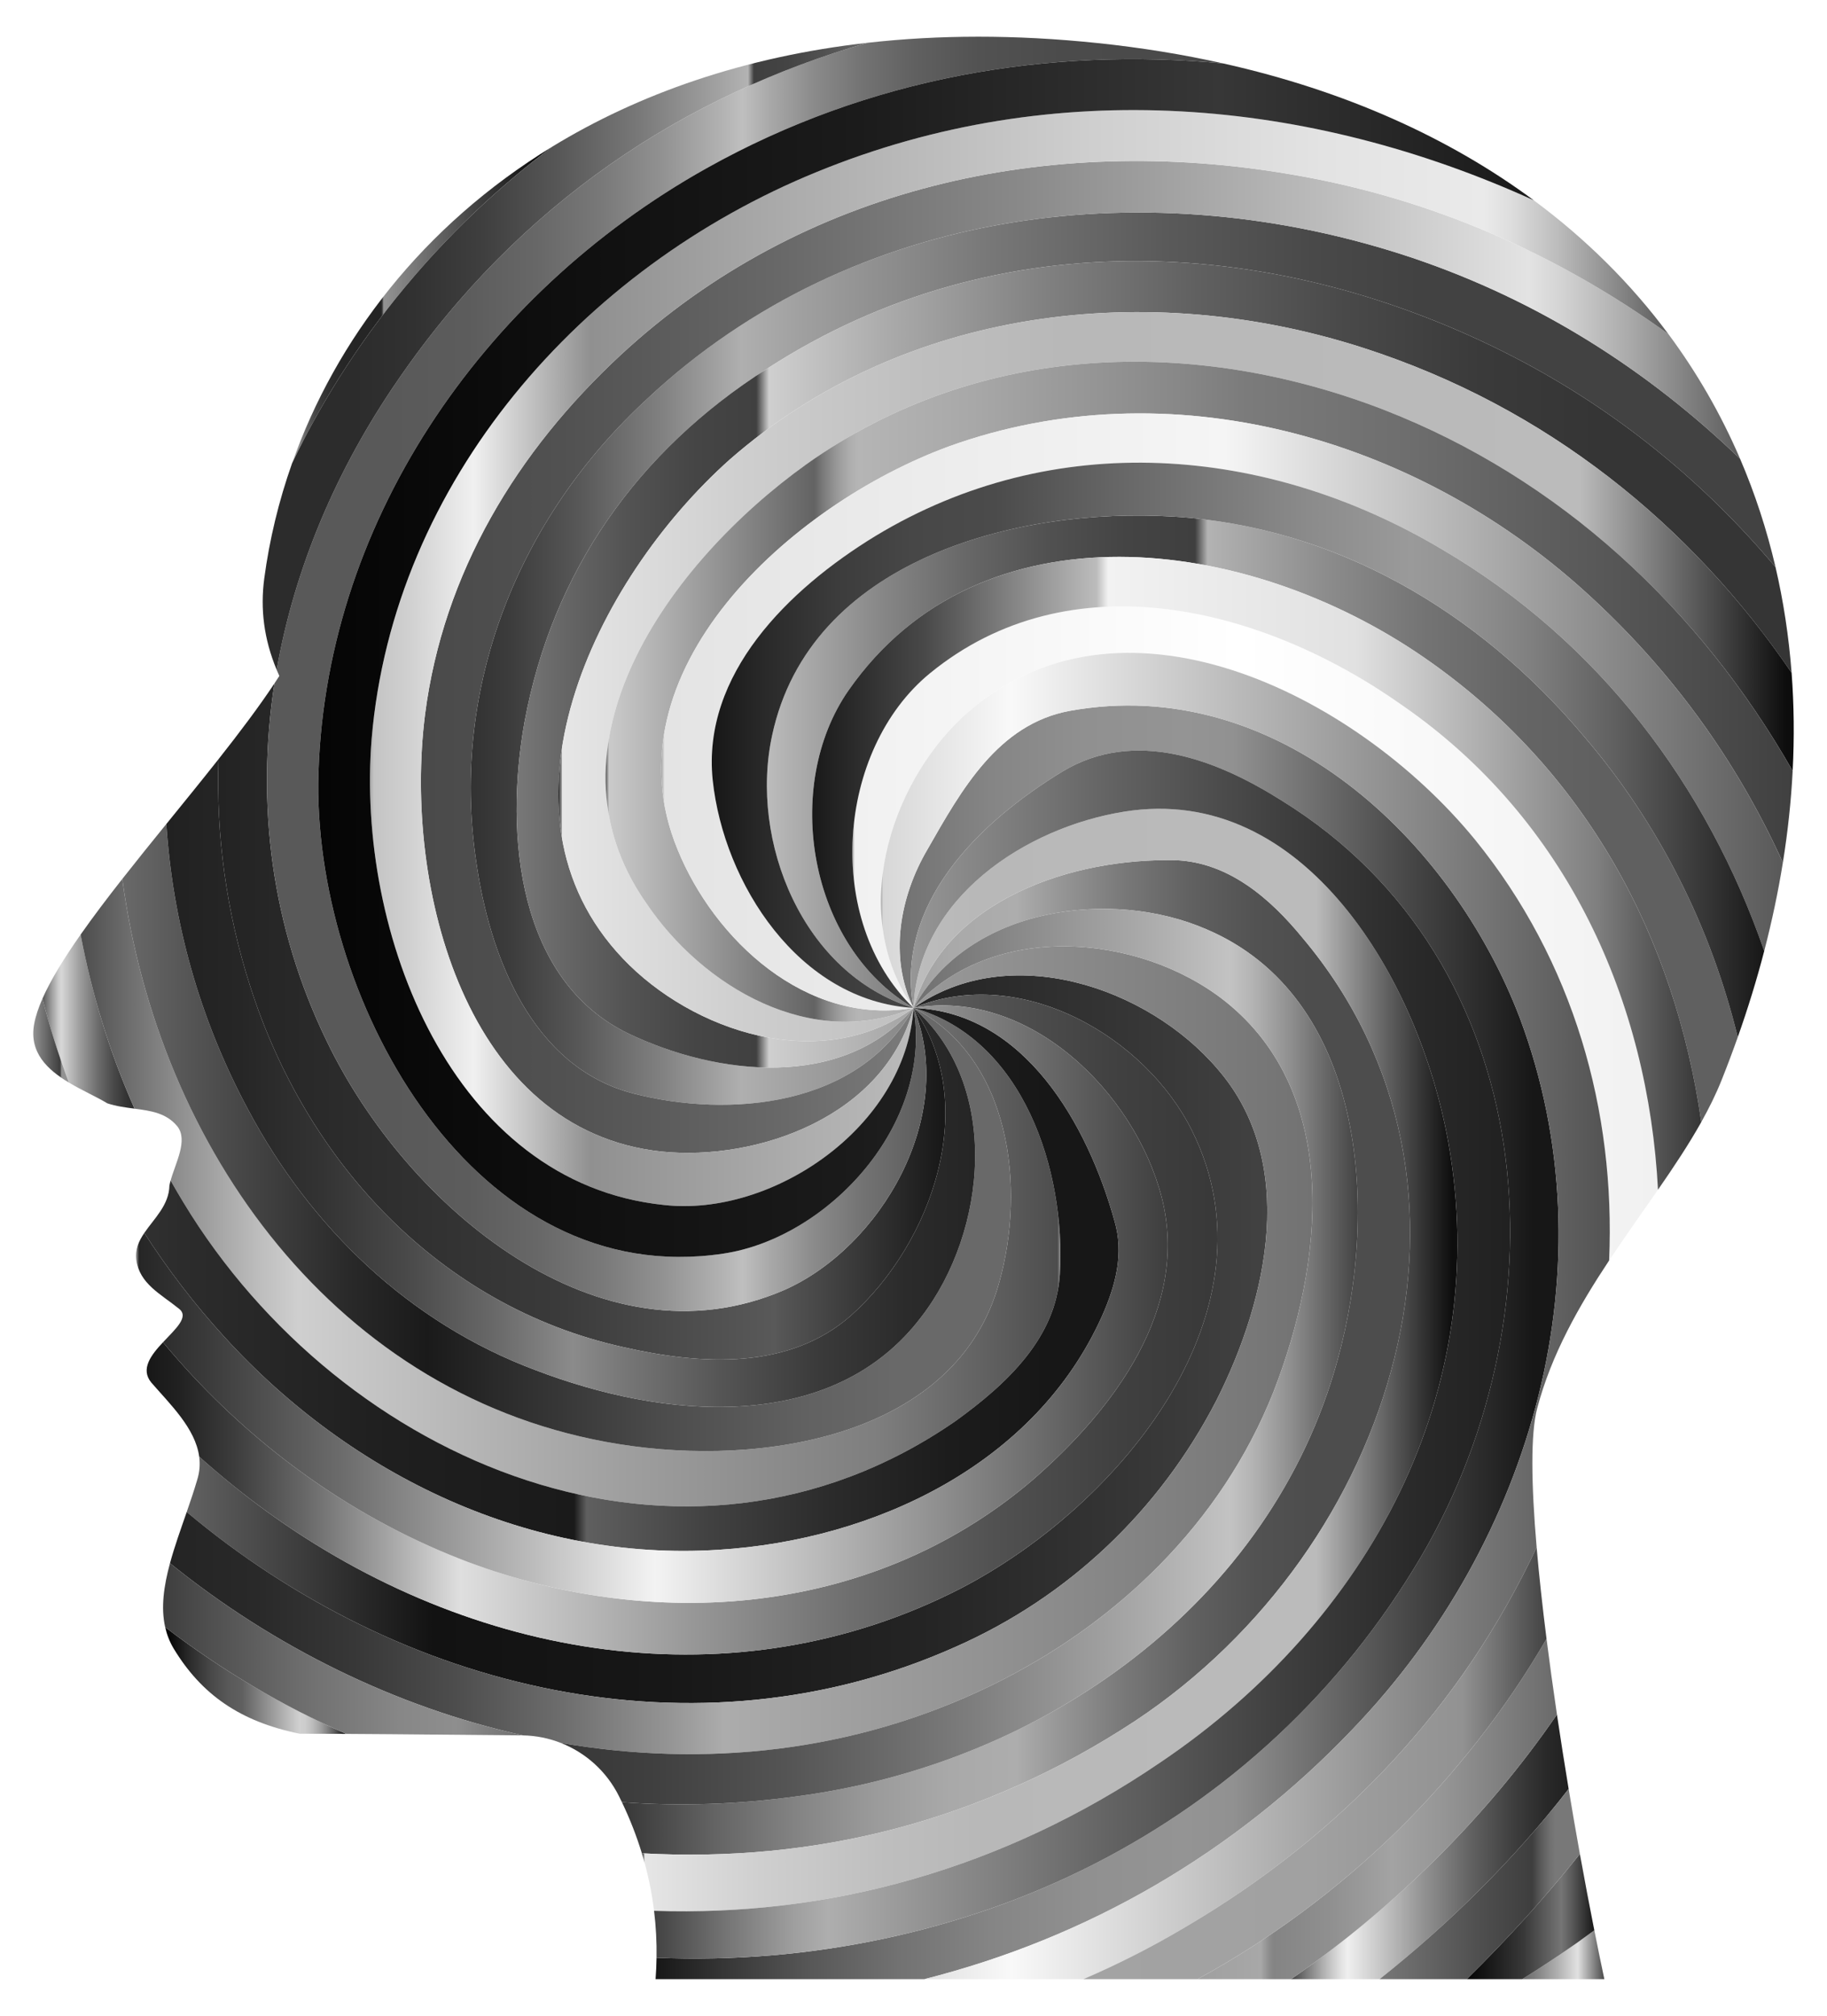
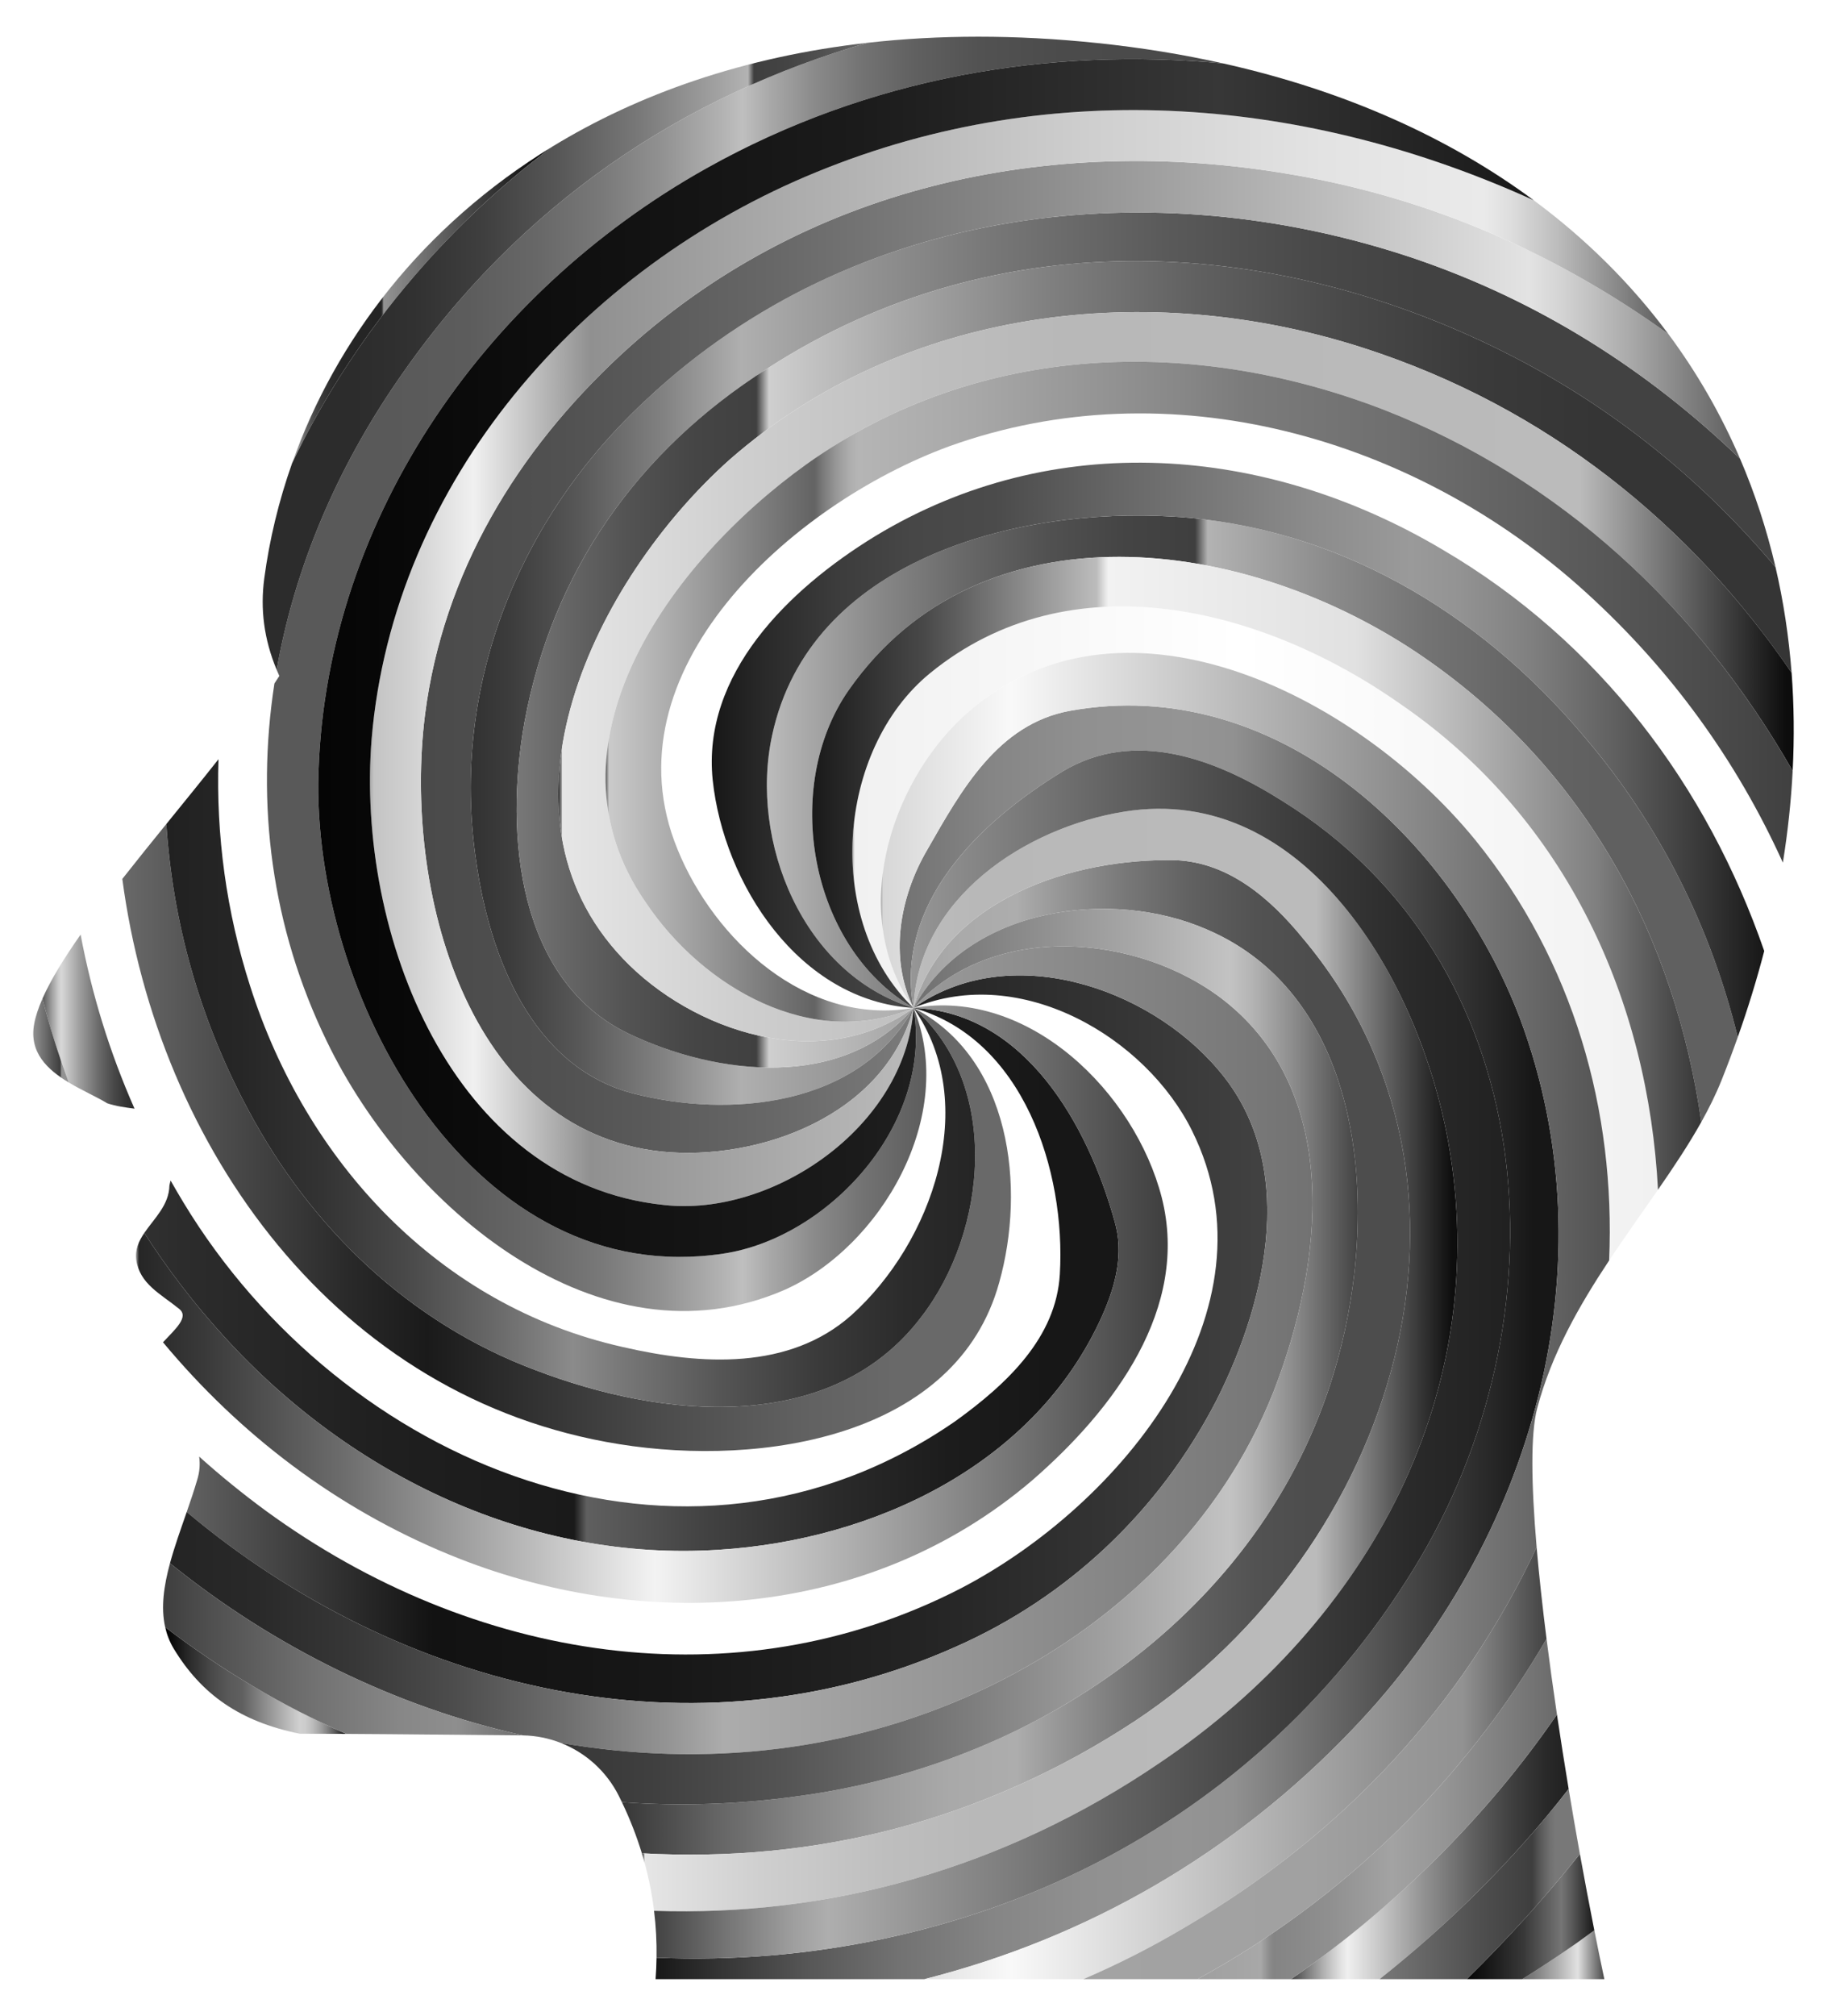
<svg xmlns="http://www.w3.org/2000/svg" version="1.1" id="Layer_1" x="0px" y="0px" viewBox="0 0 1505.235 1660.466" enable-background="new 0 0 1505.235 1660.466" xml:space="preserve">
  <g id="Man_Head_Silhouette">
</g>
  <g>
    <linearGradient id="SVGID_1_" gradientUnits="userSpaceOnUse" x1="1254.154" y1="1610.121" x2="1321.785" y2="1610.121">
      <stop offset="0" style="stop-color:#B5B5B5" />
      <stop offset="0" style="stop-color:#949494" />
      <stop offset="0.003" style="stop-color:#696969" />
      <stop offset="0.141" style="stop-color:#7C7C7C" />
      <stop offset="0.42" style="stop-color:#AEAEAE" />
      <stop offset="0.676" style="stop-color:#E1E1E1" />
      <stop offset="1" style="stop-color:#494949" />
    </linearGradient>
    <path fill="url(#SVGID_1_)" d="M1321.785,1630.231c-2.719-12.778-5.482-26.242-8.254-40.22   c-19.138,14.095-38.933,27.52-59.377,40.22H1321.785z" />
    <linearGradient id="SVGID_2_" gradientUnits="userSpaceOnUse" x1="153.838" y1="1103.114" x2="1044.08" y2="1103.114">
      <stop offset="0" style="stop-color:#616161" />
      <stop offset="0.228" style="stop-color:#121212" />
      <stop offset="0.44" style="stop-color:#171717" />
      <stop offset="0.679" style="stop-color:#242424" />
      <stop offset="0.931" style="stop-color:#3B3B3B" />
      <stop offset="1" style="stop-color:#424242" />
    </linearGradient>
    <path fill="url(#SVGID_2_)" d="M787.18,1356.556c93-41,168-112,215-203c43-85,67-197,1-273c-58-68-172-106-250.558-50.326   c88.558-36.674,191.558,24.326,229.558,101.326c73,147-58,308-191,377c-185,95-402,60-572-64   c-19.399-14.238-37.741-29.181-55.072-44.749c0.826,6.144,0.434,12.522-1.642,19.163c-2.57,8.781-5.568,17.625-8.628,26.449   C329.43,1392.731,573.817,1451.791,787.18,1356.556z" />
    <linearGradient id="SVGID_3_" gradientUnits="userSpaceOnUse" x1="34.985" y1="841.51" x2="110.828" y2="841.51">
      <stop offset="0" style="stop-color:#545454" />
      <stop offset="0.016" style="stop-color:#616161" />
      <stop offset="0.105" style="stop-color:#A1A1A1" />
      <stop offset="0.17" style="stop-color:#C9C9C9" />
      <stop offset="0.204" style="stop-color:#D8D8D8" />
      <stop offset="0.404" style="stop-color:#9E9E9E" />
      <stop offset="0.599" style="stop-color:#6D6D6D" />
      <stop offset="0.769" style="stop-color:#4A4A4A" />
      <stop offset="0.907" style="stop-color:#343434" />
      <stop offset="0.997" style="stop-color:#2C2C2C" />
    </linearGradient>
    <path fill="url(#SVGID_3_)" d="M110.828,913.201c-20.531-46.516-35.27-94.452-44.416-143.381   c-13.576,19.346-24.594,37.234-31.427,52.736c5.997,23.408,13.238,46.48,21.726,69.127c11.117,6.669,23.13,11.885,31.624,17.101   C95.747,911.255,103.406,912.224,110.828,913.201z" />
    <linearGradient id="SVGID_4_" gradientUnits="userSpaceOnUse" x1="66.412" y1="982.379" x2="873.645" y2="982.379">
      <stop offset="0" style="stop-color:#4D4D4D" />
      <stop offset="0.103" style="stop-color:#909090" />
      <stop offset="0.182" style="stop-color:#BDBDBD" />
      <stop offset="0.222" style="stop-color:#CFCFCF" />
      <stop offset="0.553" style="stop-color:#9F9F9F" />
      <stop offset="0.815" style="stop-color:#7E7E7E" />
      <stop offset="0.997" style="stop-color:#4D4D4D" />
      <stop offset="1" style="stop-color:#949494" />
      <stop offset="1" style="stop-color:#B5B5B5" />
    </linearGradient>
-     <path fill="url(#SVGID_4_)" d="M146.051,927.703c9.097,11.379-1.344,29.83-5.487,44.706c3.436,6.077,6.966,12.129,10.616,18.148   c130,215,412,335,636,180c43-31,83-69,86-121c5-85-30-194-120.558-219.326c80.558,41.326,92.558,148.326,70.558,226.326   c-35,127-195,152-313,133c-233.118-37.2-380.128-244.559-409.402-465.595c-12.439,15.847-24.124,31.264-34.365,45.858   c9.146,48.929,23.885,96.866,44.416,143.381C124.338,914.977,137.06,916.777,146.051,927.703z" />
    <linearGradient id="SVGID_5_" gradientUnits="userSpaceOnUse" x1="120.831" y1="1091.053" x2="1003.117" y2="1091.053">
      <stop offset="0" style="stop-color:#171717" />
      <stop offset="0.03" style="stop-color:#212121" />
      <stop offset="0.081" style="stop-color:#3C3C3C" />
      <stop offset="0.147" style="stop-color:#676767" />
      <stop offset="0.224" style="stop-color:#A3A3A3" />
      <stop offset="0.293" style="stop-color:#DFDFDF" />
      <stop offset="0.352" style="stop-color:#CACACA" />
      <stop offset="0.51" style="stop-color:#979797" />
      <stop offset="0.658" style="stop-color:#6E6E6E" />
      <stop offset="0.793" style="stop-color:#515151" />
      <stop offset="0.909" style="stop-color:#404040" />
      <stop offset="0.994" style="stop-color:#393939" />
    </linearGradient>
-     <path fill="url(#SVGID_5_)" d="M791.18,1308.556c133-69,264-230,191-377c-38-77-141-138-229.558-101.326   c95.558-16.674,182.558,70.326,204.558,156.326c23,91-39,174-107,233c-135,115-322,126-480,61   c-93.522-38.393-172.98-99.33-235.893-174.918c-9.812,10.463-18.812,22.052-9.633,33.171   c15.361,17.735,36.318,37.658,39.454,60.997c17.331,15.568,35.672,30.511,55.072,44.749   C389.18,1368.556,606.18,1403.556,791.18,1308.556z" />
    <linearGradient id="SVGID_6_" gradientUnits="userSpaceOnUse" x1="118.874" y1="1053.867" x2="921.627" y2="1053.867">
      <stop offset="0" style="stop-color:#303030" />
      <stop offset="0.039" style="stop-color:#2C2C2C" />
      <stop offset="0.252" style="stop-color:#1F1F1F" />
      <stop offset="0.441" style="stop-color:#1A1A1A" />
      <stop offset="0.454" style="stop-color:#5F5F5F" />
      <stop offset="0.576" style="stop-color:#424242" />
      <stop offset="0.705" style="stop-color:#2B2B2B" />
      <stop offset="0.826" style="stop-color:#1C1C1C" />
      <stop offset="0.929" style="stop-color:#171717" />
    </linearGradient>
    <path fill="url(#SVGID_6_)" d="M592.18,1276.556c128-8,261-70,316-193c11-25,18-51,10-78c-22-79-74-172-165.558-175.326   c90.558,25.326,125.558,134.326,120.558,219.326c-3,52-43,90-86,121c-224,155-506,35-636-180c-3.65-6.018-7.18-12.07-10.616-18.148   c-0.389,1.396-0.727,2.764-0.983,4.088c-0.319,16.246-12.644,27.195-20.706,39.102c19.372,30.053,41.447,58.811,66.305,85.957   C290.18,1216.556,438.18,1286.556,592.18,1276.556z" />
    <linearGradient id="SVGID_7_" gradientUnits="userSpaceOnUse" x1="112.009" y1="1074.223" x2="962.064" y2="1074.223">
      <stop offset="0" style="stop-color:#BDBDBD" />
      <stop offset="0" style="stop-color:#A3A3A3" />
      <stop offset="0.003" style="stop-color:#262626" />
      <stop offset="0.068" style="stop-color:#3A3A3A" />
      <stop offset="0.2" style="stop-color:#6C6C6C" />
      <stop offset="0.385" style="stop-color:#BCBCBC" />
      <stop offset="0.503" style="stop-color:#F3F3F3" />
      <stop offset="1" style="stop-color:#3E3E3E" />
    </linearGradient>
    <path fill="url(#SVGID_7_)" d="M370.18,1280.556c158,65,345,54,480-61c68-59,130-142,107-233c-22-86-109-173-204.558-156.326   c91.558,3.326,143.558,96.326,165.558,175.326c8,27,1,53-10,78c-55,123-188,185-316,193c-154,10-302-60-407-175   c-24.858-27.146-46.933-55.903-66.305-85.957c-4.539,6.703-7.731,13.709-6.657,22.137c2.989,19.916,19.903,27.883,35.328,40.33   c8.449,6.66-2.861,16.484-13.259,27.572C197.2,1181.226,276.657,1242.163,370.18,1280.556z" />
    <linearGradient id="SVGID_8_" gradientUnits="userSpaceOnUse" x1="27.408" y1="857.119" x2="56.712" y2="857.119">
      <stop offset="0" style="stop-color:#929292" />
      <stop offset="0.068" style="stop-color:#8A8A8A" />
      <stop offset="0.747" style="stop-color:#3E3E3E" />
      <stop offset="0.756" style="stop-color:#444444" />
      <stop offset="0.769" style="stop-color:#555555" />
      <stop offset="0.783" style="stop-color:#717171" />
      <stop offset="0.796" style="stop-color:#929292" />
    </linearGradient>
    <path fill="url(#SVGID_8_)" d="M28.13,843.56c-4.265,23.464,11.043,37.602,28.582,48.123   c-8.488-22.647-15.729-45.719-21.726-69.127C31.631,830.167,29.269,837.211,28.13,843.56z" />
    <linearGradient id="SVGID_9_" gradientUnits="userSpaceOnUse" x1="140.046" y1="1112.209" x2="1081.329" y2="1112.209">
      <stop offset="0" style="stop-color:#242424" />
      <stop offset="0.075" style="stop-color:#292929" />
      <stop offset="0.16" style="stop-color:#373737" />
      <stop offset="0.25" style="stop-color:#4D4D4D" />
      <stop offset="0.343" style="stop-color:#6D6D6D" />
      <stop offset="0.438" style="stop-color:#959595" />
      <stop offset="0.485" style="stop-color:#ACACAC" />
      <stop offset="1" style="stop-color:#727272" />
    </linearGradient>
    <path fill="url(#SVGID_9_)" d="M462.023,1435.627c118.495,20.558,241.486,7.902,354.157-47.071c104-51,190-134,233-242   c41-105,57-245-40-322c-71-56-192-66-256.558,5.674c78.558-55.674,192.558-17.674,250.558,50.326c66,76,42,188-1,273   c-47,91-122,162-215,203c-213.363,95.235-457.75,36.175-633.341-111.138c-4.942,14.247-10.048,28.439-13.793,42.22   c85.257,68.833,185.723,118.263,290.825,141.797C441.722,1429.641,452.242,1431.792,462.023,1435.627z" />
    <linearGradient id="SVGID_10_" gradientUnits="userSpaceOnUse" x1="100.778" y1="936.969" x2="832.905" y2="936.969">
      <stop offset="0" style="stop-color:#696969" />
      <stop offset="0.091" style="stop-color:#515151" />
      <stop offset="0.256" style="stop-color:#292929" />
      <stop offset="0.343" style="stop-color:#1A1A1A" />
      <stop offset="0.415" style="stop-color:#292929" />
      <stop offset="0.609" style="stop-color:#4C4C4C" />
      <stop offset="0.767" style="stop-color:#616161" />
      <stop offset="0.87" style="stop-color:#696969" />
    </linearGradient>
    <path fill="url(#SVGID_10_)" d="M510.18,1189.556c118,19,278-6,313-133c22-78,10-185-70.558-226.326   c72.558,63.326,60.558,184.326,6.558,254.326c-74,98-214,84-318,44c-104-39-185-117-237-215   c-40.384-75.532-61.934-155.104-67.123-234.841c-12.362,15.236-24.646,30.427-36.279,45.246   C130.052,944.998,277.061,1152.357,510.18,1189.556z" />
    <linearGradient id="SVGID_11_" gradientUnits="userSpaceOnUse" x1="631.827" y1="674.454" x2="1431.709" y2="674.454">
      <stop offset="0" style="stop-color:#BCBCBC" />
      <stop offset="0.024" style="stop-color:#B0B0B0" />
      <stop offset="0.115" style="stop-color:#888888" />
      <stop offset="0.203" style="stop-color:#686868" />
      <stop offset="0.289" style="stop-color:#515151" />
      <stop offset="0.37" style="stop-color:#444444" />
      <stop offset="0.441" style="stop-color:#3F3F3F" />
      <stop offset="0.454" style="stop-color:#B3B3B3" />
      <stop offset="0.474" style="stop-color:#ACACAC" />
      <stop offset="0.58" style="stop-color:#8B8B8B" />
      <stop offset="0.681" style="stop-color:#737373" />
      <stop offset="0.775" style="stop-color:#656565" />
      <stop offset="0.855" style="stop-color:#606060" />
    </linearGradient>
    <path fill="url(#SVGID_11_)" d="M699.18,568.556c109-156,328-128,474-27c133.45,92.099,206.837,231.01,228.471,382.697   c6.396-11.423,12.055-22.86,16.665-34.39c4.762-11.9,9.214-23.754,13.394-35.563c-22.106-90.003-63.929-174.915-127.53-248.745   c-86-102-205-172-337-180c-131-8-300,36-331,180c-19,87,25,197,116.442,224.674C666.18,779.556,644.18,647.556,699.18,568.556z" />
    <linearGradient id="SVGID_12_" gradientUnits="userSpaceOnUse" x1="136.09" y1="1384.255" x2="285.245" y2="1384.255">
      <stop offset="0" style="stop-color:#292929" />
      <stop offset="0.001" style="stop-color:#1F1F1F" />
      <stop offset="0.003" style="stop-color:#050505" />
      <stop offset="0.003" style="stop-color:#000000" />
      <stop offset="0.01" style="stop-color:#020202" />
      <stop offset="0.136" style="stop-color:#2B2B2B" />
      <stop offset="0.251" style="stop-color:#484848" />
      <stop offset="0.35" style="stop-color:#595959" />
      <stop offset="0.423" style="stop-color:#5F5F5F" />
      <stop offset="0.741" style="stop-color:#D0D0D0" />
      <stop offset="0.773" style="stop-color:#CCCCCC" />
      <stop offset="0.81" style="stop-color:#BEBEBE" />
      <stop offset="0.849" style="stop-color:#A7A7A7" />
      <stop offset="0.89" style="stop-color:#878787" />
      <stop offset="0.932" style="stop-color:#5F5F5F" />
      <stop offset="0.974" style="stop-color:#2D2D2D" />
      <stop offset="0.994" style="stop-color:#131313" />
    </linearGradient>
    <path fill="url(#SVGID_12_)" d="M143.062,1357.881c22.892,37.84,54.732,60.244,103.991,70.2c12.717,0,25.45,0.047,38.192,0.116   c-52.683-23.021-102.72-52.533-149.155-87.884C137.468,1346.414,139.721,1352.286,143.062,1357.881z" />
    <linearGradient id="SVGID_13_" gradientUnits="userSpaceOnUse" x1="179.724" y1="841.405" x2="778.869" y2="841.405">
      <stop offset="0" style="stop-color:#232323" />
      <stop offset="0.466" style="stop-color:#3A3A3A" />
      <stop offset="0.765" style="stop-color:#595959" />
      <stop offset="0.772" style="stop-color:#565656" />
      <stop offset="1" style="stop-color:#171717" />
    </linearGradient>
-     <path fill="url(#SVGID_13_)" d="M206.18,812.556c46,144,155,263,307,297c65,15,137,19,188-26c67-60,107-174,51.442-253.326   c36.558,89.326-27.442,197.326-106.442,232.326c-152,66-311-68-377-205c-45.7-94.056-58.361-195.454-43.086-294.591   c-12.843,19.365-28.807,40.508-46.081,62.397C178.024,687.681,186.268,750.71,206.18,812.556z" />
    <linearGradient id="SVGID_14_" gradientUnits="userSpaceOnUse" x1="702.238" y1="768.87" x2="1365.982" y2="768.87">
      <stop offset="0" style="stop-color:#BDBDBD" />
      <stop offset="0" style="stop-color:#A3A3A3" />
      <stop offset="0.003" style="stop-color:#F1F1F1" />
      <stop offset="0.481" style="stop-color:#FFFFFF" />
      <stop offset="1" style="stop-color:#F1F1F1" />
    </linearGradient>
    <path fill="url(#SVGID_14_)" d="M793.18,590.556c127-117,323-20,422,101c81.603,100.486,115.896,223.714,110.564,346.677   c13.23-19.944,27.081-39.242,40.238-58.239c-8.061-154.203-73.859-303.984-209.802-398.438c-117-83-275-121-390-27   c-77,63-88,204-13.558,275.674C699.18,754.556,732.18,647.556,793.18,590.556z" />
    <linearGradient id="SVGID_15_" gradientUnits="userSpaceOnUse" x1="669.117" y1="719.338" x2="1401.651" y2="719.338">
      <stop offset="0" style="stop-color:#191919" />
      <stop offset="0.127" style="stop-color:#494949" />
      <stop offset="0.32" style="stop-color:#BCBCBC" />
      <stop offset="0.333" style="stop-color:#F2F2F2" />
      <stop offset="0.611" style="stop-color:#E1E1E1" />
      <stop offset="0.883" style="stop-color:#7F7F7F" />
      <stop offset="1" style="stop-color:#363636" />
      <stop offset="1" style="stop-color:#565656" />
    </linearGradient>
    <path fill="url(#SVGID_15_)" d="M766.18,554.556c115-94,273-56,390,27c135.943,94.454,201.74,244.234,209.802,398.438   c12.995-18.763,25.307-37.233,35.67-55.74c-21.635-151.688-95.021-290.598-228.471-382.697c-146-101-365-129-474,27   c-55,79-33,211,53.442,261.674C678.18,758.556,689.18,617.556,766.18,554.556z" />
    <linearGradient id="SVGID_16_" gradientUnits="userSpaceOnUse" x1="137.056" y1="892.148" x2="803.382" y2="892.148">
      <stop offset="0" style="stop-color:#212121" />
      <stop offset="0.091" style="stop-color:#262626" />
      <stop offset="0.192" style="stop-color:#333333" />
      <stop offset="0.297" style="stop-color:#494949" />
      <stop offset="0.404" style="stop-color:#686868" />
      <stop offset="0.503" style="stop-color:#8B8B8B" />
      <stop offset="0.562" style="stop-color:#787878" />
      <stop offset="0.689" style="stop-color:#545454" />
      <stop offset="0.808" style="stop-color:#3A3A3A" />
      <stop offset="0.915" style="stop-color:#2B2B2B" />
      <stop offset="1" style="stop-color:#252525" />
    </linearGradient>
    <path fill="url(#SVGID_16_)" d="M441.18,1128.556c104,40,244,54,318-44c54-70,66-191-6.558-254.326   c55.558,79.326,15.558,193.326-51.442,253.326c-51,45-123,41-188,26c-152-34-261-153-307-297   c-19.912-61.847-28.155-124.875-26.167-187.194c-13.802,17.49-28.431,35.451-42.956,53.352   c5.189,79.738,26.74,159.309,67.123,234.841C256.18,1011.556,337.18,1089.556,441.18,1128.556z" />
    <linearGradient id="SVGID_17_" gradientUnits="userSpaceOnUse" x1="387.813" y1="542.539" x2="1462.808" y2="542.539">
      <stop offset="0" style="stop-color:#323232" />
      <stop offset="0.03" style="stop-color:#3C3C3C" />
      <stop offset="0.082" style="stop-color:#575757" />
      <stop offset="0.148" style="stop-color:#828282" />
      <stop offset="0.207" style="stop-color:#AFAFAF" />
      <stop offset="0.256" style="stop-color:#9F9F9F" />
      <stop offset="0.4" style="stop-color:#777777" />
      <stop offset="0.532" style="stop-color:#5A5A5A" />
      <stop offset="0.646" style="stop-color:#494949" />
      <stop offset="0.728" style="stop-color:#424242" />
    </linearGradient>
    <path fill="url(#SVGID_17_)" d="M533.18,328.556c-106,98-162,237-141,380c11,79,46,170,129,192c80,21,187,11,231.442-70.326   c-58.442,68.326-162.442,55.326-234.442,21.326c-91-43-103-163-86-257c23-124,93-223,200-291c192-124,423-109,616-9   c84.938,44.132,156.257,103.252,214.628,172.536c-7.202-30.928-16.962-60.726-29.199-89.223   c-75.568-72.541-165.444-130.159-269.429-165.314C950.18,140.556,703.18,168.556,533.18,328.556z" />
    <linearGradient id="SVGID_18_" gradientUnits="userSpaceOnUse" x1="425.641" y1="547.186" x2="1476.067" y2="547.186">
      <stop offset="0" style="stop-color:#787878" />
      <stop offset="0.03" style="stop-color:#696969" />
      <stop offset="0.087" style="stop-color:#535353" />
      <stop offset="0.141" style="stop-color:#454545" />
      <stop offset="0.188" style="stop-color:#404040" />
      <stop offset="0.198" style="stop-color:#CFCFCF" />
      <stop offset="0.289" style="stop-color:#ABABAB" />
      <stop offset="0.413" style="stop-color:#818181" />
      <stop offset="0.534" style="stop-color:#606060" />
      <stop offset="0.65" style="stop-color:#494949" />
      <stop offset="0.757" style="stop-color:#3A3A3A" />
      <stop offset="0.849" style="stop-color:#353535" />
    </linearGradient>
    <path fill="url(#SVGID_18_)" d="M1248.18,294.556c-193-100-424-115-616,9c-107,68-177,167-200,291c-17,94-5,214,86,257   c72,34,176,47,234.442-21.326c-76.442,55.326-182.442,19.326-239.442-40.674c-115-121-24-311,88-411c144-126,345-149,522-92   c151.761,48.93,269.909,145.647,352.887,267.625c-2.265-29.877-6.706-58.949-13.259-87.089   C1404.437,397.808,1333.118,338.688,1248.18,294.556z" />
    <linearGradient id="SVGID_19_" gradientUnits="userSpaceOnUse" x1="346.787" y1="541.115" x2="1433.609" y2="541.115">
      <stop offset="0.003" style="stop-color:#4A4A4A" />
      <stop offset="0.106" style="stop-color:#515151" />
      <stop offset="0.265" style="stop-color:#676767" />
      <stop offset="0.46" style="stop-color:#8A8A8A" />
      <stop offset="0.681" style="stop-color:#BBBBBB" />
      <stop offset="0.84" style="stop-color:#E3E3E3" />
      <stop offset="0.865" style="stop-color:#D3D3D3" />
      <stop offset="0.915" style="stop-color:#ABABAB" />
      <stop offset="0.984" style="stop-color:#6B6B6B" />
      <stop offset="1" style="stop-color:#5B5B5B" />
    </linearGradient>
    <path fill="url(#SVGID_19_)" d="M511.18,292.556c-85,79-146,179-161,296c-18,143,34,343,195,360c79,8,184-29,207.442-118.326   c-44.442,81.326-151.442,91.326-231.442,70.326c-83-22-118-113-129-192c-21-143,35-282,141-380c170-160,417-188,631-116   c103.985,35.155,193.86,92.773,269.429,165.314c-15.675-36.504-35.422-70.866-59.075-102.728   c-90.489-65.159-194.473-111.966-311.354-131.586C864.18,109.556,661.18,153.556,511.18,292.556z" />
    <linearGradient id="SVGID_20_" gradientUnits="userSpaceOnUse" x1="459.978" y1="557.356" x2="1477.826" y2="557.356">
      <stop offset="0" style="stop-color:#292929" />
      <stop offset="3.300326e-04" style="stop-color:#333333" />
      <stop offset="8.901331e-04" style="stop-color:#4E4E4E" />
      <stop offset="0.002" style="stop-color:#797979" />
      <stop offset="0.003" style="stop-color:#B5B5B5" />
      <stop offset="0.003" style="stop-color:#E6E6E6" />
      <stop offset="0.145" style="stop-color:#CFCFCF" />
      <stop offset="0.299" style="stop-color:#BEBEBE" />
      <stop offset="0.41" style="stop-color:#B8B8B8" />
      <stop offset="0.827" style="stop-color:#BBBBBB" />
      <stop offset="0.994" style="stop-color:#0D0D0D" />
    </linearGradient>
    <path fill="url(#SVGID_20_)" d="M1123.18,286.556c-177-57-378-34-522,92c-112,100-203,290-88,411c57,60,163,96,239.442,40.674   c-83.442,35.326-173.442-16.674-220.442-86.674c-90-129,19-280,132-361c143-102,321-105,476-45   c144.464,56.139,260.91,164.387,336.765,297.478c1.423-27.515,1.121-54.497-0.877-80.853   C1393.089,432.203,1274.941,335.487,1123.18,286.556z" />
    <linearGradient id="SVGID_21_" gradientUnits="userSpaceOnUse" x1="304.803" y1="542.069" x2="1374.534" y2="542.069">
      <stop offset="0" style="stop-color:#A8A8A8" />
      <stop offset="0.003" style="stop-color:#C4C4C4" />
      <stop offset="0.032" style="stop-color:#D1D1D1" />
      <stop offset="0.08" style="stop-color:#F0F0F0" />
      <stop offset="0.17" style="stop-color:#909090" />
      <stop offset="0.326" style="stop-color:#ACACAC" />
      <stop offset="0.55" style="stop-color:#CECECE" />
      <stop offset="0.735" style="stop-color:#E3E3E3" />
      <stop offset="0.858" style="stop-color:#EAEAEA" />
      <stop offset="0.878" style="stop-color:#DEDEDE" />
      <stop offset="0.915" style="stop-color:#BCBCBC" />
      <stop offset="0.964" style="stop-color:#858585" />
      <stop offset="1" style="stop-color:#595959" />
    </linearGradient>
    <path fill="url(#SVGID_21_)" d="M673.18,141.556c-194,79-349,255-367,467c-13,160,66,366,241,384c89,10,199-64,205.442-162.326   C729.18,919.556,624.18,956.556,545.18,948.556c-161-17-213-217-195-360c15-117,76-217,161-296c150-139,353-183,552-149   c116.882,19.619,220.865,66.427,311.354,131.586c-30.56-41.167-67.641-78.155-110.909-110.17   C1079.453,81.175,869.212,61.282,673.18,141.556z" />
    <linearGradient id="SVGID_22_" gradientUnits="userSpaceOnUse" x1="498.909" y1="569.781" x2="1476.944" y2="569.781">
      <stop offset="0" style="stop-color:#565656" />
      <stop offset="0.003" style="stop-color:#CACACA" />
      <stop offset="0.176" style="stop-color:#636363" />
      <stop offset="0.182" style="stop-color:#777777" />
      <stop offset="0.195" style="stop-color:#999999" />
      <stop offset="0.206" style="stop-color:#AEAEAE" />
      <stop offset="0.213" style="stop-color:#B5B5B5" />
      <stop offset="0.309" style="stop-color:#A8A8A8" />
      <stop offset="0.486" style="stop-color:#878787" />
      <stop offset="0.54" style="stop-color:#7B7B7B" />
      <stop offset="0.674" style="stop-color:#6E6E6E" />
      <stop offset="0.919" style="stop-color:#4D4D4D" />
      <stop offset="1" style="stop-color:#404040" />
    </linearGradient>
    <path fill="url(#SVGID_22_)" d="M1140.18,337.556c-155-60-333-57-476,45c-113,81-222,232-132,361c47,70,137,122,220.442,86.674   C664.18,845.556,588.18,773.556,558.18,699.556c-60-146,93-284,224-332c181-65,383-8,524,120   c70.5,63.872,124.653,139.003,162.694,222.979c4.11-25.556,6.79-50.744,8.07-75.501   C1401.09,501.943,1284.644,393.695,1140.18,337.556z" />
    <linearGradient id="SVGID_23_" gradientUnits="userSpaceOnUse" x1="1208.467" y1="1578.661" x2="1313.531" y2="1578.661">
      <stop offset="0" style="stop-color:#050505" />
      <stop offset="0.271" style="stop-color:#232323" />
      <stop offset="0.444" style="stop-color:#383838" />
      <stop offset="0.741" style="stop-color:#757575" />
      <stop offset="0.827" style="stop-color:#595959" />
      <stop offset="1" style="stop-color:#171717" />
    </linearGradient>
    <path fill="url(#SVGID_23_)" d="M1208.467,1630.231h45.687c20.444-12.7,40.239-26.125,59.377-40.22   c-3.98-20.071-7.978-41.205-11.889-62.919C1272.715,1563.315,1241.438,1597.74,1208.467,1630.231z" />
    <linearGradient id="SVGID_24_" gradientUnits="userSpaceOnUse" x1="544.756" y1="586.419" x2="1468.874" y2="586.419">
      <stop offset="0" style="stop-color:#BDBDBD" />
      <stop offset="0" style="stop-color:#A3A3A3" />
      <stop offset="0.003" style="stop-color:#E4E4E4" />
      <stop offset="0.503" style="stop-color:#F5F5F5" />
      <stop offset="1" style="stop-color:#595959" />
    </linearGradient>
-     <path fill="url(#SVGID_24_)" d="M1306.18,487.556c-141-128-343-185-524-120c-131,48-284,186-224,332c30,74,106,146,194.442,130.674   C658.18,824.556,596.18,727.556,587.18,642.556c-9-87,62-157,134-201c147-89,322-75,467,11   c130.031,76.144,218.528,195.524,265.334,330.794c6.391-24.558,11.506-48.848,15.36-72.815   C1430.833,626.56,1376.68,551.428,1306.18,487.556z" />
    <linearGradient id="SVGID_25_" gradientUnits="userSpaceOnUse" x1="240.641" y1="251.269" x2="454.737" y2="251.269">
      <stop offset="0" style="stop-color:#BABABA" />
      <stop offset="0.016" style="stop-color:#9A9A9A" />
      <stop offset="0.036" style="stop-color:#7B7B7B" />
      <stop offset="0.058" style="stop-color:#606060" />
      <stop offset="0.084" style="stop-color:#4A4A4A" />
      <stop offset="0.113" style="stop-color:#393939" />
      <stop offset="0.149" style="stop-color:#2D2D2D" />
      <stop offset="0.201" style="stop-color:#262626" />
      <stop offset="0.343" style="stop-color:#242424" />
      <stop offset="0.344" style="stop-color:#292929" />
      <stop offset="0.346" style="stop-color:#373737" />
      <stop offset="0.348" style="stop-color:#4D4D4D" />
      <stop offset="0.35" style="stop-color:#6D6D6D" />
      <stop offset="0.352" style="stop-color:#939393" />
      <stop offset="1" style="stop-color:#000000" />
    </linearGradient>
    <path fill="url(#SVGID_25_)" d="M240.641,381.569c26.155-54.946,60.077-106.855,100.539-154.012   c34.743-40.589,72.838-76.009,113.557-106.587C348.321,186.044,276.593,279.889,240.641,381.569z" />
    <linearGradient id="SVGID_26_" gradientUnits="userSpaceOnUse" x1="219.93" y1="555.07" x2="1007.992" y2="555.07">
      <stop offset="0.127" style="stop-color:#595959" />
      <stop offset="0.21" style="stop-color:#5C5C5C" />
      <stop offset="0.281" style="stop-color:#676767" />
      <stop offset="0.348" style="stop-color:#787878" />
      <stop offset="0.412" style="stop-color:#919191" />
      <stop offset="0.474" style="stop-color:#B1B1B1" />
      <stop offset="0.497" style="stop-color:#BFBFBF" />
      <stop offset="0.525" style="stop-color:#A9A9A9" />
      <stop offset="0.571" style="stop-color:#8B8B8B" />
      <stop offset="0.622" style="stop-color:#737373" />
      <stop offset="0.678" style="stop-color:#606060" />
      <stop offset="0.745" style="stop-color:#525252" />
      <stop offset="0.831" style="stop-color:#4B4B4B" />
      <stop offset="1" style="stop-color:#494949" />
    </linearGradient>
    <path fill="url(#SVGID_26_)" d="M328.18,312.556c-51.135,74.012-85.556,155.671-100.223,239.198   c0.695,1.669,1.421,3.342,2.183,5.019c-1.306,2.04-2.664,4.109-4.045,6.192c-15.275,99.137-2.614,200.535,43.086,294.591   c66,137,225,271,377,205c79-35,143-143,106.442-232.326c16.558,96.326-70.442,189.326-156.442,202.326c-204,31-335-204-334-387   c3-212,134-403,320-507c134.645-75.203,281.658-99.904,425.812-86.259c-32.994-7.393-67.557-13.046-103.658-16.817   c-68.065-7.109-131.23-6.797-189.446-0.246C564.539,78.048,427.626,167.601,328.18,312.556z" />
    <linearGradient id="SVGID_27_" gradientUnits="userSpaceOnUse" x1="262.174" y1="542.027" x2="1263.625" y2="542.027">
      <stop offset="0" style="stop-color:#050505" />
      <stop offset="0.444" style="stop-color:#1B1B1B" />
      <stop offset="0.741" style="stop-color:#373737" />
      <stop offset="0.982" style="stop-color:#1B1B1B" />
      <stop offset="1" style="stop-color:#181818" />
    </linearGradient>
    <path fill="url(#SVGID_27_)" d="M582.18,138.556c-186,104-317,295-320,507c-1,183,130,418,334,387c86-13,173-106,156.442-202.326   c-6.442,98.326-116.442,172.326-205.442,162.326c-175-18-254-224-241-384c18-212,173-388,367-467   c196.032-80.274,406.273-60.382,590.445,23.416c-69.665-51.548-155.355-90.204-255.633-112.675   C863.838,38.652,716.824,63.354,582.18,138.556z" />
    <linearGradient id="SVGID_28_" gradientUnits="userSpaceOnUse" x1="216.422" y1="293.495" x2="714.887" y2="293.495">
      <stop offset="0.151" style="stop-color:#2C2C2C" />
      <stop offset="0.249" style="stop-color:#313131" />
      <stop offset="0.365" style="stop-color:#3F3F3F" />
      <stop offset="0.489" style="stop-color:#575757" />
      <stop offset="0.62" style="stop-color:#787878" />
      <stop offset="0.754" style="stop-color:#A2A2A2" />
      <stop offset="0.802" style="stop-color:#B3B3B3" />
      <stop offset="0.812" style="stop-color:#3F3F3F" />
      <stop offset="0.867" style="stop-color:#444444" />
      <stop offset="0.928" style="stop-color:#515151" />
      <stop offset="0.994" style="stop-color:#686868" />
      <stop offset="1" style="stop-color:#6A6A6A" />
    </linearGradient>
    <path fill="url(#SVGID_28_)" d="M341.18,227.556c-40.462,47.158-74.384,99.066-100.539,154.012   c-11.013,31.147-18.677,63.028-22.944,95.044c-3.268,24.772-0.398,49.545,10.259,75.142   c14.667-83.527,49.088-165.186,100.223-239.198C427.626,167.601,564.539,78.048,714.887,35.234   c-102.052,11.483-188.881,42.154-260.15,85.735C414.018,151.547,375.923,186.967,341.18,227.556z" />
    <linearGradient id="SVGID_29_" gradientUnits="userSpaceOnUse" x1="512.39" y1="1118.072" x2="1161.748" y2="1118.072">
      <stop offset="0" style="stop-color:#363636" />
      <stop offset="0.013" style="stop-color:#3C3C3C" />
      <stop offset="0.119" style="stop-color:#646464" />
      <stop offset="0.223" style="stop-color:#848484" />
      <stop offset="0.322" style="stop-color:#9B9B9B" />
      <stop offset="0.417" style="stop-color:#A9A9A9" />
      <stop offset="0.5" style="stop-color:#ADADAD" />
      <stop offset="0.548" style="stop-color:#999999" />
      <stop offset="0.638" style="stop-color:#787878" />
      <stop offset="0.725" style="stop-color:#606060" />
      <stop offset="0.805" style="stop-color:#525252" />
      <stop offset="0.874" style="stop-color:#4D4D4D" />
    </linearGradient>
    <path fill="url(#SVGID_29_)" d="M935.18,1417.556c214-142,310-441,138-645c-27-33-61-62-104-64c-85-2-191,32-216.558,121.674   c45.558-83.674,163.558-98.674,241.558-64.674c129,55,143,227,108,354c-55,202-243,333-445,360   c-48.812,6.815-97.249,8.331-144.79,4.917c6.646,13.885,12.113,27.912,16.424,42.079   C671.662,1534.476,809.147,1500.514,935.18,1417.556z" />
    <linearGradient id="SVGID_30_" gradientUnits="userSpaceOnUse" x1="540.119" y1="1105.682" x2="1284.121" y2="1105.682">
      <stop offset="0" style="stop-color:#171717" />
      <stop offset="0.073" style="stop-color:#353535" />
      <stop offset="0.17" style="stop-color:#575757" />
      <stop offset="0.27" style="stop-color:#727272" />
      <stop offset="0.371" style="stop-color:#858585" />
      <stop offset="0.475" style="stop-color:#909090" />
      <stop offset="0.586" style="stop-color:#949494" />
      <stop offset="0.639" style="stop-color:#919191" />
      <stop offset="0.837" style="stop-color:#464646" />
      <stop offset="0.972" style="stop-color:#171717" />
    </linearGradient>
    <path fill="url(#SVGID_30_)" d="M1114.18,1424.556c149-155,214-383,138-586c-56-147-200-284-371-253c-59,11-89,65-117,114   c-23,39-32,89-11.558,130.674C737.18,744.556,806.18,677.556,875.18,635.556c60-36,127-10,181,24c214,132,235,417,115,622   c-132.525,225.207-376.841,341.621-630.267,331.054c-0.09,5.852-0.349,11.725-0.794,17.62l221.45,0   C895.532,1596.257,1016.571,1527.005,1114.18,1424.556z" />
    <linearGradient id="SVGID_31_" gradientUnits="userSpaceOnUse" x1="528.814" y1="1120.267" x2="1200.738" y2="1120.267">
      <stop offset="0" style="stop-color:#292929" />
      <stop offset="3.300326e-04" style="stop-color:#333333" />
      <stop offset="8.901331e-04" style="stop-color:#4E4E4E" />
      <stop offset="0.002" style="stop-color:#797979" />
      <stop offset="0.003" style="stop-color:#B5B5B5" />
      <stop offset="0.003" style="stop-color:#E6E6E6" />
      <stop offset="0.145" style="stop-color:#CFCFCF" />
      <stop offset="0.299" style="stop-color:#BEBEBE" />
      <stop offset="0.41" style="stop-color:#B8B8B8" />
      <stop offset="0.827" style="stop-color:#BBBBBB" />
      <stop offset="0.994" style="stop-color:#0D0D0D" />
    </linearGradient>
    <path fill="url(#SVGID_31_)" d="M956.18,1451.556c172-116,274-306,237-511c-24-133-118-296-267-272c-81,13-170,71-173.558,161.674   C778.18,740.556,884.18,706.556,969.18,708.556c43,2,77,31,104,64c172,204,76,503-138,645   c-126.032,82.958-263.518,116.92-406.366,108.996c4.755,15.626,8.099,31.423,10.056,47.388   C682.488,1578.85,827.198,1539.523,956.18,1451.556z" />
    <linearGradient id="SVGID_32_" gradientUnits="userSpaceOnUse" x1="538.869" y1="1115.743" x2="1244.178" y2="1115.743">
      <stop offset="0" style="stop-color:#424242" />
      <stop offset="0.087" style="stop-color:#767676" />
      <stop offset="0.164" style="stop-color:#9F9F9F" />
      <stop offset="0.204" style="stop-color:#AEAEAE" />
      <stop offset="0.315" style="stop-color:#939393" />
      <stop offset="0.538" style="stop-color:#626262" />
      <stop offset="0.734" style="stop-color:#3F3F3F" />
      <stop offset="0.893" style="stop-color:#292929" />
      <stop offset="0.997" style="stop-color:#212121" />
    </linearGradient>
    <path fill="url(#SVGID_32_)" d="M1171.18,1281.556c120-205,99-490-115-622c-54-34-121-60-181-24c-69,42-138,109-122.558,194.674   c3.558-90.674,92.558-148.674,173.558-161.674c149-24,243,139,267,272c37,205-65,395-237,511   c-128.982,87.967-273.692,127.293-417.31,122.384c1.567,12.783,2.244,25.673,2.044,38.67   C794.339,1623.177,1038.654,1506.763,1171.18,1281.556z" />
    <linearGradient id="SVGID_33_" gradientUnits="userSpaceOnUse" x1="462.023" y1="1117.42" x2="1118.669" y2="1117.42">
      <stop offset="0.003" style="stop-color:#373737" />
      <stop offset="0.112" style="stop-color:#3F3F3F" />
      <stop offset="0.281" style="stop-color:#545454" />
      <stop offset="0.488" style="stop-color:#787878" />
      <stop offset="0.723" style="stop-color:#A8A8A8" />
      <stop offset="0.84" style="stop-color:#C3C3C3" />
      <stop offset="0.867" style="stop-color:#B4B4B4" />
      <stop offset="0.919" style="stop-color:#8C8C8C" />
      <stop offset="0.99" style="stop-color:#4C4C4C" />
      <stop offset="1" style="stop-color:#424242" />
    </linearGradient>
    <path fill="url(#SVGID_33_)" d="M657.18,1479.556c202-27,390-158,445-360c35-127,21-299-108-354c-78-34-196-19-241.558,64.674   c64.558-71.674,185.558-61.674,256.558-5.674c97,77,81,217,40,322c-43,108-129,191-233,242   c-112.671,54.973-235.662,67.628-354.157,47.071c20.467,8.025,37.691,23.407,47.877,43.752c0.849,1.696,1.676,3.394,2.49,5.094   C559.93,1487.888,608.368,1486.372,657.18,1479.556z" />
    <linearGradient id="SVGID_34_" gradientUnits="userSpaceOnUse" x1="586.406" y1="617.7" x2="1453.514" y2="617.7">
      <stop offset="0" style="stop-color:#171717" />
      <stop offset="0.049" style="stop-color:#292929" />
      <stop offset="0.119" style="stop-color:#3C3C3C" />
      <stop offset="0.191" style="stop-color:#474747" />
      <stop offset="0.269" style="stop-color:#4B4B4B" />
      <stop offset="0.384" style="stop-color:#666666" />
      <stop offset="0.567" style="stop-color:#8B8B8B" />
      <stop offset="0.664" style="stop-color:#9A9A9A" />
      <stop offset="0.71" style="stop-color:#939393" />
      <stop offset="0.777" style="stop-color:#808080" />
      <stop offset="0.858" style="stop-color:#606060" />
      <stop offset="0.947" style="stop-color:#353535" />
      <stop offset="1" style="stop-color:#171717" />
    </linearGradient>
    <path fill="url(#SVGID_34_)" d="M1188.18,452.556c-145-86-320-100-467-11c-72,44-143,114-134,201c9,85,71,182,165.442,187.674   C661.18,802.556,617.18,692.556,636.18,605.556c31-144,200-188,331-180c132,8,251,78,337,180   c63.601,73.83,105.424,158.742,127.53,248.745c8.446-23.863,15.709-47.529,21.804-70.951   C1406.708,648.081,1318.211,528.701,1188.18,452.556z" />
    <linearGradient id="SVGID_35_" gradientUnits="userSpaceOnUse" x1="134.362" y1="1358.537" x2="430.87" y2="1358.537">
      <stop offset="0" style="stop-color:#3E3E3E" />
      <stop offset="0.122" style="stop-color:#4E4E4E" />
      <stop offset="0.416" style="stop-color:#717171" />
      <stop offset="0.658" style="stop-color:#878787" />
      <stop offset="0.815" style="stop-color:#8E8E8E" />
      <stop offset="1" style="stop-color:#6F6F6F" />
    </linearGradient>
    <path fill="url(#SVGID_35_)" d="M430.87,1429.436c-105.102-23.534-205.568-72.964-290.825-141.797   c-5.054,18.599-7.622,36.447-3.956,52.675c46.435,35.35,96.472,64.862,149.155,87.884c48.049,0.257,96.257,0.898,144.508,1.212   C430.126,1429.411,430.497,1429.429,430.87,1429.436z" />
    <linearGradient id="SVGID_36_" gradientUnits="userSpaceOnUse" x1="1063.71" y1="1521.237" x2="1292.381" y2="1521.237">
      <stop offset="0" style="stop-color:#424242" />
      <stop offset="0.054" style="stop-color:#787878" />
      <stop offset="0.125" style="stop-color:#B8B8B8" />
      <stop offset="0.177" style="stop-color:#E0E0E0" />
      <stop offset="0.204" style="stop-color:#EFEFEF" />
      <stop offset="0.287" style="stop-color:#D2D2D2" />
      <stop offset="0.474" style="stop-color:#939393" />
      <stop offset="0.646" style="stop-color:#626262" />
      <stop offset="0.796" style="stop-color:#3F3F3F" />
      <stop offset="0.918" style="stop-color:#292929" />
      <stop offset="0.997" style="stop-color:#212121" />
    </linearGradient>
    <path fill="url(#SVGID_36_)" d="M1292.381,1473.546c-3.383-20.407-6.621-40.966-9.636-61.302   c-58.117,84.638-133.328,158.501-219.036,217.987l72.907,0C1194.435,1584.072,1247.256,1531.902,1292.381,1473.546z" />
    <linearGradient id="SVGID_37_" gradientUnits="userSpaceOnUse" x1="1136.617" y1="1551.888" x2="1301.641" y2="1551.888">
      <stop offset="0" style="stop-color:#787878" />
      <stop offset="0.023" style="stop-color:#767676" />
      <stop offset="0.51" style="stop-color:#4E4E4E" />
      <stop offset="0.762" style="stop-color:#3E3E3E" />
      <stop offset="0.806" style="stop-color:#5A5A5A" />
      <stop offset="0.851" style="stop-color:#707070" />
      <stop offset="0.88" style="stop-color:#787878" />
    </linearGradient>
    <path fill="url(#SVGID_37_)" d="M1136.617,1630.231h71.85c32.971-32.491,64.248-66.916,93.174-103.139   c-3.162-17.558-6.268-35.492-9.26-53.545C1247.256,1531.902,1194.435,1584.072,1136.617,1630.231z" />
    <linearGradient id="SVGID_38_" gradientUnits="userSpaceOnUse" x1="725.769" y1="1083.991" x2="1326.28" y2="1083.991">
      <stop offset="0" style="stop-color:#BDBDBD" />
      <stop offset="0" style="stop-color:#A3A3A3" />
      <stop offset="0.003" style="stop-color:#D7D7D7" />
      <stop offset="0.111" style="stop-color:#EBEBEB" />
      <stop offset="0.179" style="stop-color:#F9F9F9" />
      <stop offset="1" style="stop-color:#525252" />
    </linearGradient>
    <path fill="url(#SVGID_38_)" d="M1266.012,1274.552c-4.492-52.313-5.079-94.153,0.542-114.831   c11.695-44.296,34.342-84.031,59.189-121.489c5.332-122.963-28.961-246.191-110.564-346.677c-99-121-295-218-422-101   c-61,57-94,164-40.558,239.674c-20.442-41.674-11.442-91.674,11.558-130.674c28-49,58-103,117-114c171-31,315,106,371,253   c76,203,11,431-138,586c-97.609,102.449-218.648,171.701-352.611,205.674h130.977c28.388-12.228,56.307-26.389,83.634-42.674   C1104.748,1511.979,1204.631,1405.455,1266.012,1274.552z" />
    <linearGradient id="SVGID_39_" gradientUnits="userSpaceOnUse" x1="986.636" y1="1490.07" x2="1282.746" y2="1490.07">
      <stop offset="0" style="stop-color:#A1A1A1" />
      <stop offset="0.003" style="stop-color:#9F9F9F" />
      <stop offset="0.176" style="stop-color:#A8A8A8" />
      <stop offset="0.182" style="stop-color:#A0A0A0" />
      <stop offset="0.201" style="stop-color:#8B8B8B" />
      <stop offset="0.213" style="stop-color:#848484" />
      <stop offset="0.373" style="stop-color:#909090" />
      <stop offset="0.54" style="stop-color:#A3A3A3" />
      <stop offset="0.678" style="stop-color:#969696" />
      <stop offset="0.93" style="stop-color:#747474" />
      <stop offset="1" style="stop-color:#6A6A6A" />
    </linearGradient>
    <path fill="url(#SVGID_39_)" d="M1282.746,1412.244c-3.136-21.16-6.028-42.077-8.588-62.335   c-67.444,116.654-167.716,214.73-287.521,280.322h77.074C1149.418,1570.745,1224.629,1496.882,1282.746,1412.244z" />
    <linearGradient id="SVGID_40_" gradientUnits="userSpaceOnUse" x1="892.546" y1="1452.392" x2="1274.158" y2="1452.392">
      <stop offset="0" style="stop-color:#BDBDBD" />
      <stop offset="0" style="stop-color:#A3A3A3" />
      <stop offset="0.494" style="stop-color:#A1A1A1" />
      <stop offset="0.818" style="stop-color:#929292" />
      <stop offset="1" style="stop-color:#434343" />
    </linearGradient>
    <path fill="url(#SVGID_40_)" d="M1274.158,1349.909c-3.357-26.573-6.141-52.007-8.146-75.356   c-61.381,130.903-161.264,237.427-289.833,313.004c-27.326,16.285-55.245,30.446-83.634,42.674h94.09   C1106.442,1564.638,1206.714,1466.563,1274.158,1349.909z" />
  </g>
</svg>